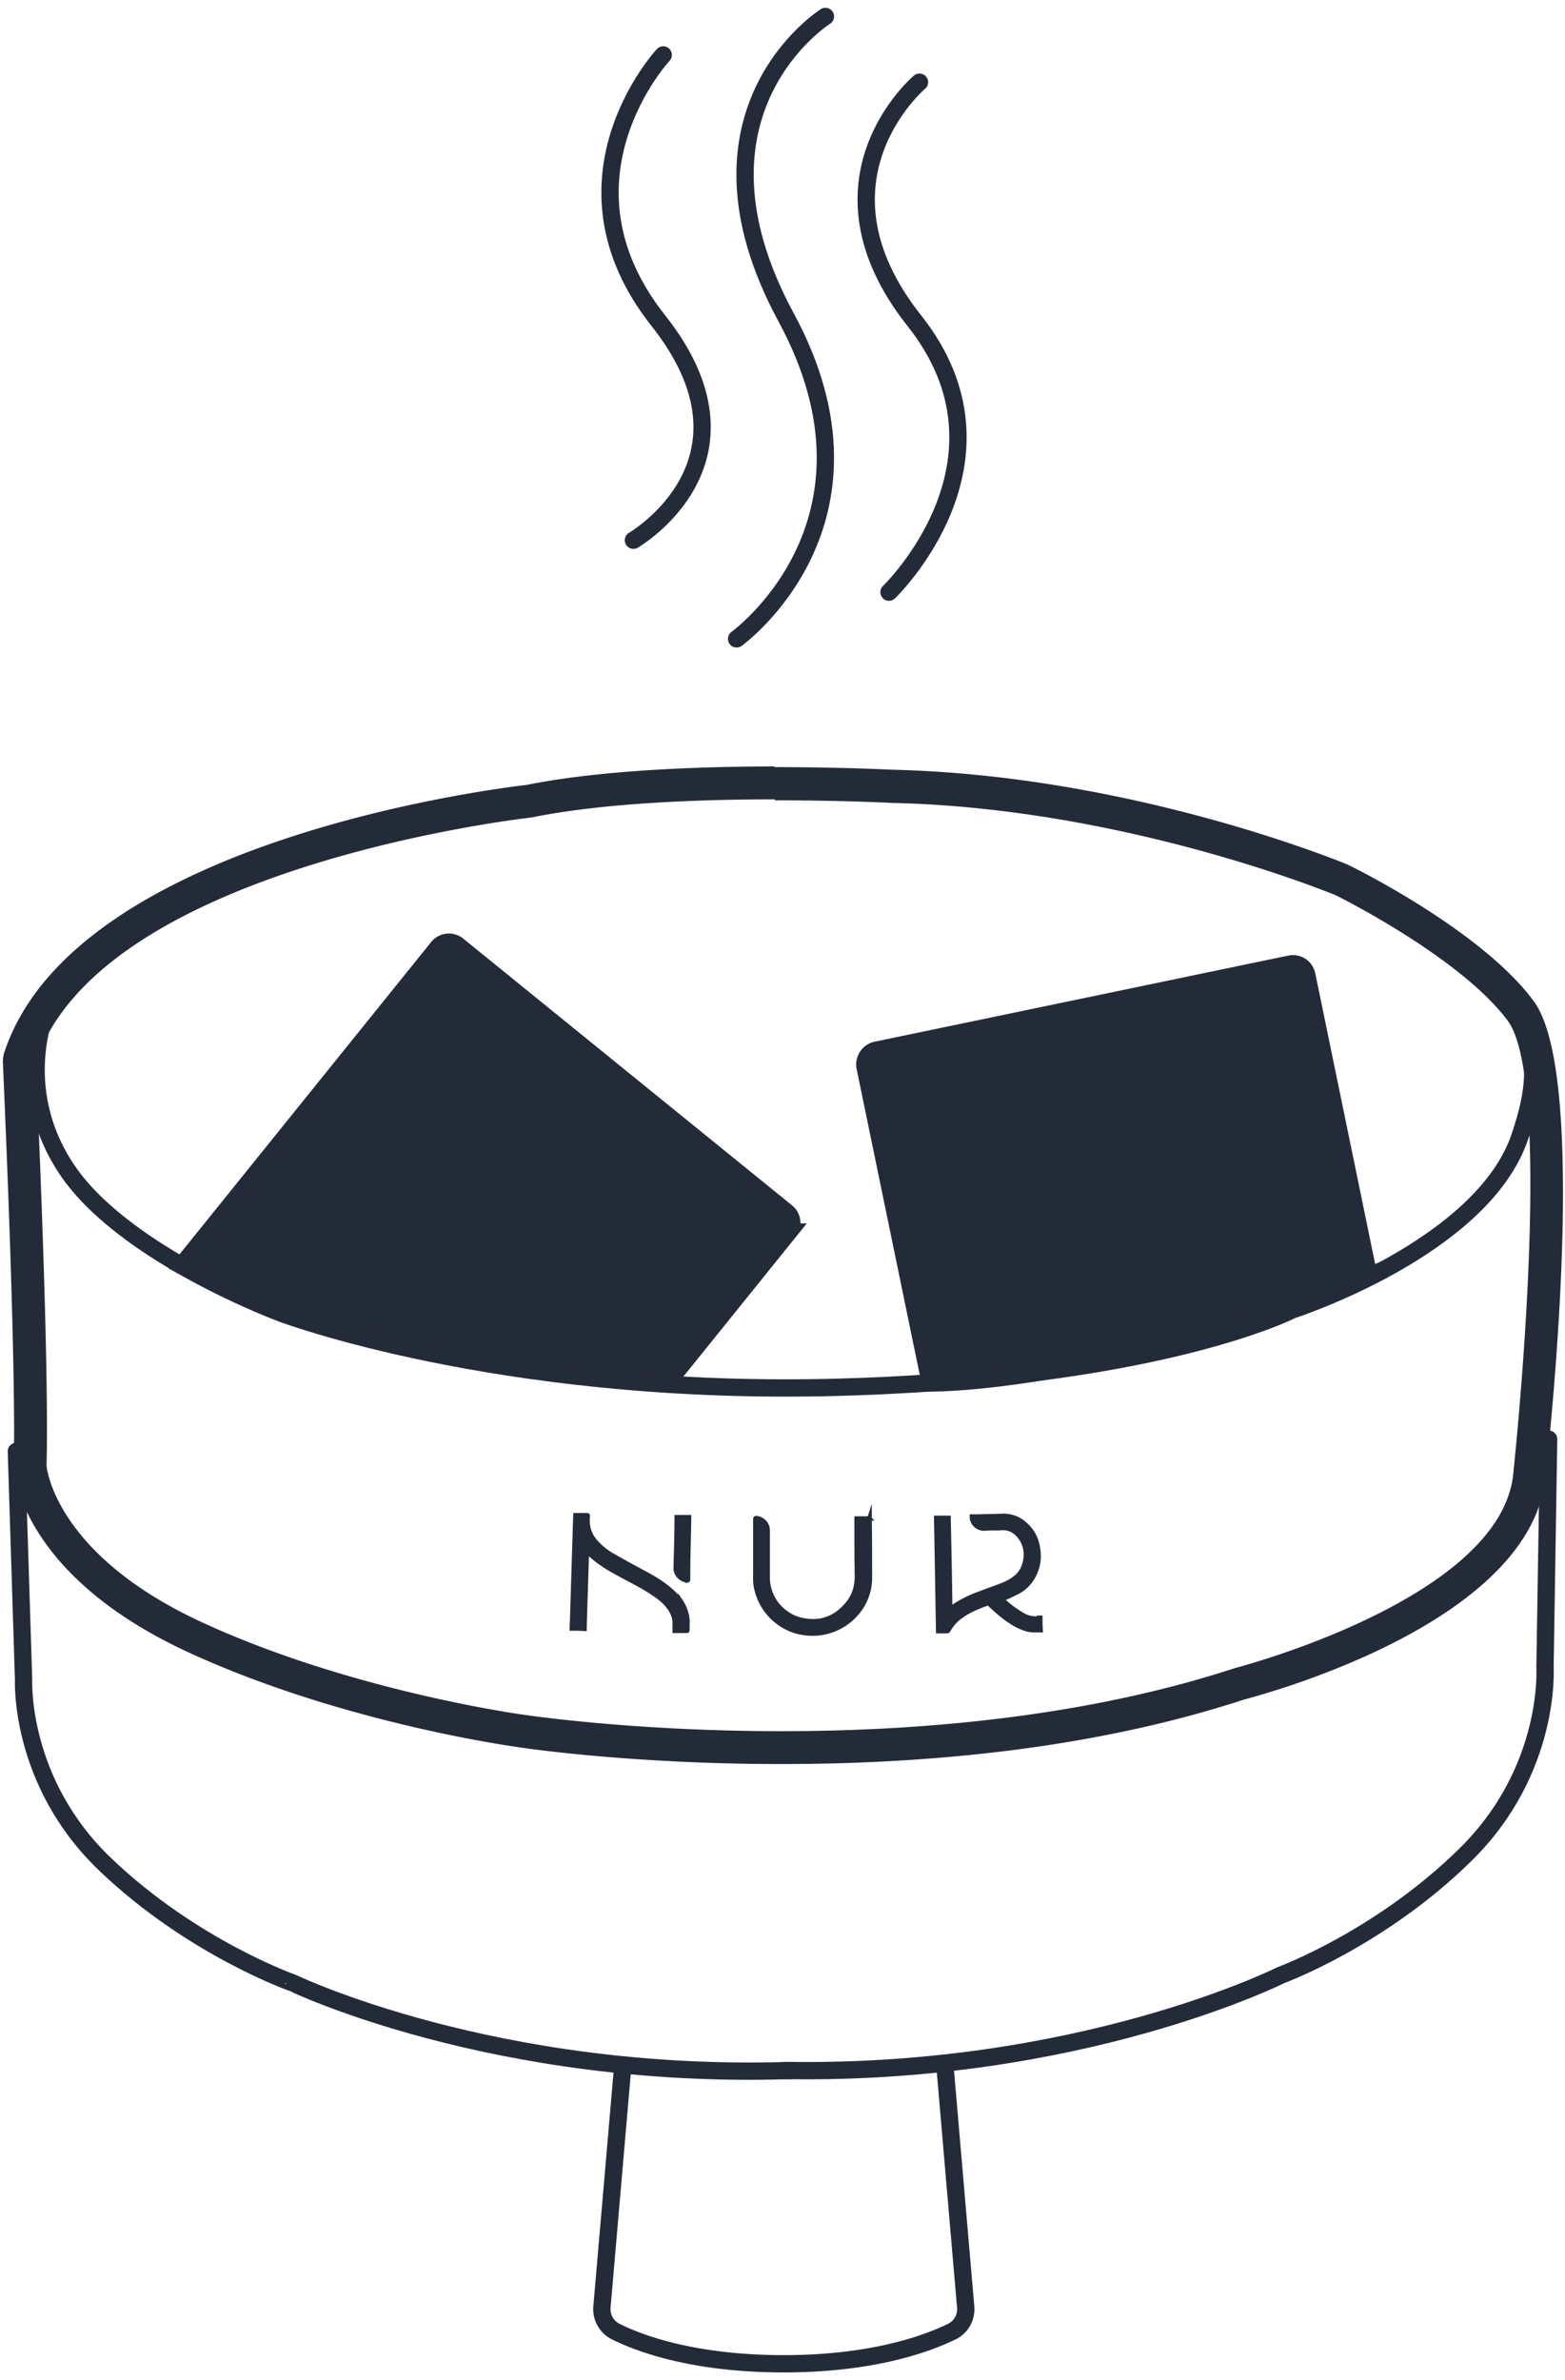
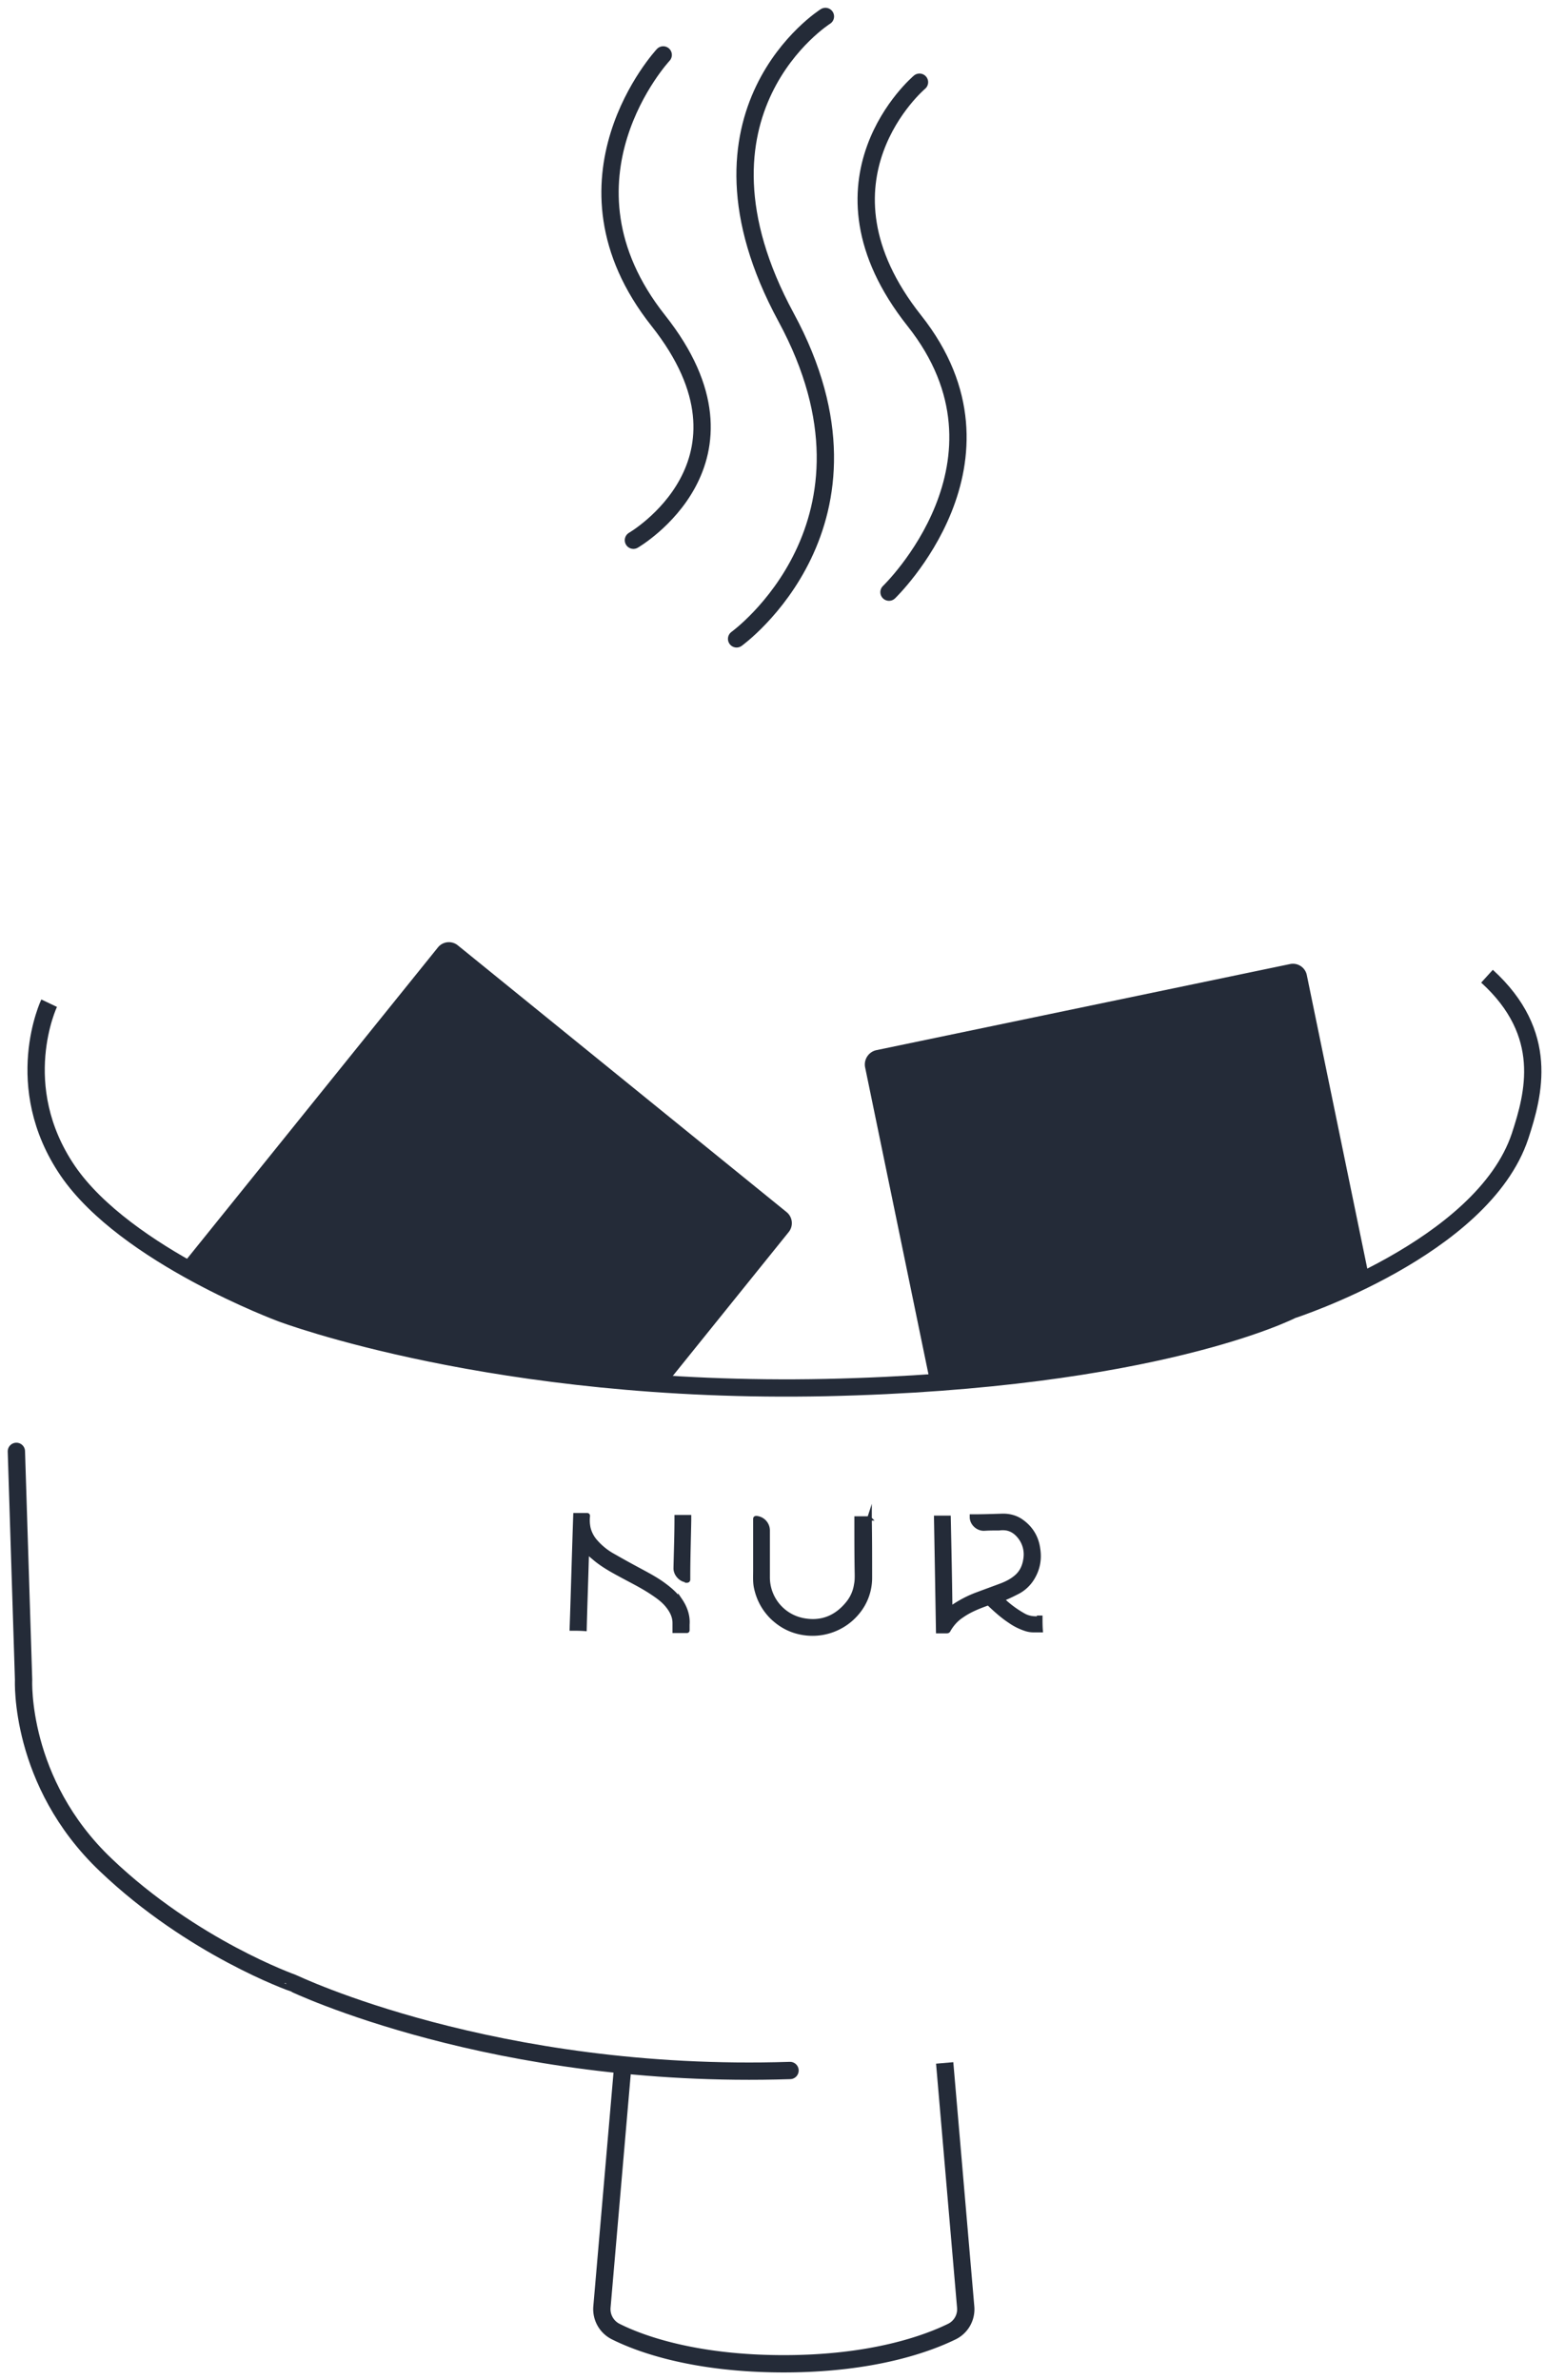
<svg xmlns="http://www.w3.org/2000/svg" width="73" height="111" fill="none">
  <g clip-path="url(#clip0_4071_764)">
    <path d="M2.292 46.783s-1.834 3.849.871 7.82c2.706 3.956 9.966 6.64 9.966 6.64s9.996 3.787 25.388 3.465c15.392-.338 21.75-3.619 21.75-3.619s8.896-2.867 10.638-8.111c.642-1.963 1.407-4.77-1.543-7.453" stroke="#242B38" stroke-width=".807" stroke-linejoin="round" />
    <path d="M48.467 75.442h.061c0 .184 0 .383.015.582h-.305c-.138 0-.26-.015-.398-.061a2.745 2.745 0 01-.733-.368c-.352-.23-.673-.522-.979-.813 0 0-.03-.015-.045-.015-.428.153-.856.322-1.223.583a1.93 1.93 0 00-.612.659c-.015.046-.045.061-.091.061h-.398c-.03-1.763-.06-3.526-.092-5.29h.581c.03 1.41.062 2.822.077 4.248.091-.062.168-.123.244-.17a5.203 5.203 0 011.055-.52c.367-.138.749-.276 1.116-.414.23-.093.443-.2.627-.353.29-.23.427-.537.473-.905a1.32 1.32 0 00-.26-.981c-.168-.215-.366-.368-.642-.414a1.228 1.228 0 00-.336 0c-.23 0-.458 0-.688.015-.305.015-.58-.245-.58-.537v-.03h.06c.46 0 .918-.016 1.392-.03.305 0 .596.076.84.244.444.307.719.736.795 1.288.077.476 0 .936-.26 1.365a1.755 1.755 0 01-.764.69c-.199.108-.413.2-.627.291h-.03v.016a4.8 4.8 0 001.009.751c.214.123.458.153.703.138m-7.918-4.63h-.596v.06c0 .86 0 1.718.015 2.561 0 .154 0 .307-.03.445a1.796 1.796 0 01-.398.905c-.55.674-1.268.95-2.124.766a2.038 2.038 0 01-1.605-2.023v-2.147a.582.582 0 00-.52-.583c-.046 0-.06 0-.06.046v2.407c0 .246-.016.507.03.752.107.536.351 1.012.749 1.41a2.63 2.63 0 001.543.752 2.713 2.713 0 002.415-.935 2.518 2.518 0 00.612-1.656c0-.92 0-1.825-.015-2.745v-.062m-8.82 3.85c-.198-.292-.458-.522-.749-.737-.367-.276-.78-.49-1.177-.705-.397-.215-.794-.43-1.192-.66a3.007 3.007 0 01-.81-.644 1.478 1.478 0 01-.352-.644 1.775 1.775 0 01-.03-.567c0-.03 0-.046-.046-.046h-.535c-.061 1.764-.107 3.527-.168 5.29.199 0 .382 0 .596.016.03-1.197.076-2.392.107-3.604.015.016.03.03.046.03.076.078.168.154.26.23.367.323.794.568 1.223.798.473.26.947.49 1.406.782.305.2.611.399.84.69.184.23.321.49.321.797v.368h.566c.03 0 .03-.015.03-.046v-.245c.031-.414-.107-.797-.336-1.135m.321-.95s.046 0 .046-.046v-.108c0-.889.03-1.763.046-2.652v-.154h-.581v.062c0 .782-.03 1.549-.046 2.33 0 .276.26.552.535.552" fill="#242B38" />
    <path d="M48.467 75.441h.061c0 .184 0 .384.015.583h-.305c-.138 0-.26-.015-.398-.061a2.745 2.745 0 01-.733-.368c-.352-.23-.673-.522-.979-.813 0 0-.03-.015-.045-.015-.428.153-.856.322-1.223.582-.26.169-.459.399-.612.66-.015.046-.045.061-.091.061h-.398c-.03-1.763-.06-3.527-.092-5.29h.581c.03 1.41.062 2.821.077 4.247.091-.061.168-.122.244-.168a5.203 5.203 0 011.055-.522c.367-.138.749-.276 1.116-.414.23-.092.443-.2.627-.352.29-.23.427-.537.473-.905a1.32 1.32 0 00-.26-.981c-.168-.215-.366-.368-.642-.414a1.228 1.228 0 00-.336 0c-.23 0-.458 0-.688.015-.305.015-.58-.245-.58-.537v-.03h.06c.46 0 .918-.016 1.392-.031.305 0 .596.077.84.245.444.307.719.736.795 1.288.077.476 0 .936-.26 1.365a1.755 1.755 0 01-.764.69 7.65 7.65 0 01-.627.291h-.03v.016a4.8 4.8 0 001.009.751c.214.123.458.153.703.138l.015-.03zm-7.917-4.63h-.597v.06c0 .86 0 1.718.016 2.562 0 .153 0 .306-.03.444a1.797 1.797 0 01-.398.905c-.55.675-1.269.95-2.125.767a2.038 2.038 0 01-1.605-2.024v-2.147a.582.582 0 00-.52-.583c-.045 0-.06 0-.06.046v2.408c0 .245-.016.506.03.75.107.538.351 1.013.749 1.412.428.414.932.674 1.544.751a2.712 2.712 0 002.415-.935 2.519 2.519 0 00.611-1.656c0-.92 0-1.825-.015-2.745v-.061l-.015.046zm-8.82 3.848c-.198-.291-.458-.521-.749-.736-.367-.276-.78-.49-1.177-.705a45.91 45.91 0 01-1.192-.66 3.007 3.007 0 01-.81-.643 1.479 1.479 0 01-.352-.644 1.775 1.775 0 01-.03-.568c0-.03 0-.046-.046-.046h-.535c-.061 1.764-.107 3.527-.168 5.29.199 0 .382 0 .596.016.03-1.196.076-2.392.107-3.604.015.016.03.03.046.03.076.078.168.154.26.23.367.323.794.568 1.223.798.473.26.947.49 1.406.782.305.2.611.399.84.69.184.23.321.491.321.798v.368h.566c.03 0 .03-.016.03-.046v-.246c.031-.414-.107-.797-.336-1.134v.03zm.321-.95s.046 0 .046-.046v-.108c0-.89.03-1.763.046-2.652v-.154h-.581v.062c0 .782-.03 1.548-.046 2.33 0 .276.26.552.535.552v.016z" stroke="#242B38" stroke-width=".202" stroke-miterlimit="10" />
    <path d="M.764 67.683L1.1 78.339s-.23 4.77 3.836 8.633c4.05 3.864 8.728 5.505 8.728 5.505S23.049 97 36.851 96.556" stroke="#242B38" stroke-width=".807" stroke-miterlimit="10" stroke-linecap="round" />
-     <path d="M72.236 67.115l-.169 10.657s.306 4.753-3.683 8.694c-3.99 3.941-8.636 5.643-8.636 5.643s-9.324 4.677-23.126 4.447" stroke="#242B38" stroke-width=".807" stroke-miterlimit="10" stroke-linecap="round" />
    <path d="M44.065 96.203l.979 11.378a1.16 1.16 0 01-.642 1.15c-1.132.552-3.669 1.502-7.842 1.502-4.172 0-6.71-.935-7.84-1.502a1.171 1.171 0 01-.642-1.15l.978-11.317" stroke="#242B38" stroke-width=".807" stroke-miterlimit="10" />
-     <path d="M36.149 37.322c3.148 0 5.502.123 5.502.123 10.913.245 20.665 4.309 20.665 4.309s5.778 2.852 8.01 5.842c2.23 3.005.244 21.283.244 21.283-.78 5.765-12.962 8.909-12.962 8.909-7.107 2.33-14.918 2.944-21.169 2.944-6.97 0-12.014-.767-12.014-.767s-7.948-1.073-14.933-4.278c-7-3.204-7.321-7.33-7.321-7.33.137-5.259-.505-18.829-.505-18.829 3.088-9.2 23.141-11.408 23.141-11.408 3.302-.675 7.81-.843 11.326-.843m0-1.534c-3.347 0-8.07.154-11.555.859-1.574.184-21.062 2.607-24.364 12.435a1.419 1.419 0 00-.076.568c0 .138.626 13.585.504 18.722v.153c.046.506.611 5.122 8.208 8.603 7.123 3.266 15.04 4.354 15.361 4.4.184.031 5.212.782 12.213.782 8.238 0 15.498-1.012 21.597-3.005 1.56-.414 13.16-3.665 14.047-10.182.489-4.477 1.865-19.182-.535-22.402-2.415-3.266-8.315-6.18-8.56-6.302-.03 0-.06-.03-.091-.046-.413-.169-10.15-4.17-21.216-4.431-.045 0-2.384-.123-5.548-.123" fill="#242B38" />
    <path d="M31.18 64.416l5.61-6.961a.663.663 0 00-.107-.936l-15.33-12.435a.658.658 0 00-.933.107L8.469 59.019s8.743 4.722 22.698 5.397" fill="#242B38" />
-     <path d="M31.18 64.416l5.61-6.961a.663.663 0 00-.107-.936l-15.33-12.435a.658.658 0 00-.933.107L8.469 59.019s8.743 4.722 22.698 5.397h.015z" stroke="#242B38" stroke-width=".807" stroke-miterlimit="10" />
    <path d="M63.859 59.556l-2.904-14.092a.66.66 0 00-.78-.506L40.87 48.975a.685.685 0 00-.52.782l3.042 14.736s8.361.108 21.185-5.29" fill="#242B38" />
-     <path d="M63.859 59.556l-2.904-14.092a.66.66 0 00-.78-.506L40.87 48.975a.685.685 0 00-.52.782l3.042 14.736s8.361.108 21.185-5.29" stroke="#242B38" stroke-width=".807" stroke-miterlimit="10" />
    <path d="M30.936 2.561s-5.426 5.827-.23 12.39c5.198 6.562-1.16 10.242-1.16 10.242M38.502.767s-7.031 4.431-1.835 14.03c5.197 9.599-2.308 14.996-2.308 14.996m8.531-25.96s-5.426 4.57-.245 11.117c5.197 6.547-1.177 12.665-1.177 12.665" stroke="#242B38" stroke-width=".807" stroke-linecap="round" stroke-linejoin="round" />
  </g>
  <defs>
    <clipPath id="clip0_4071_764">
      <path fill="#fff" d="M0 0h73v111H0z" />
    </clipPath>
  </defs>
</svg>